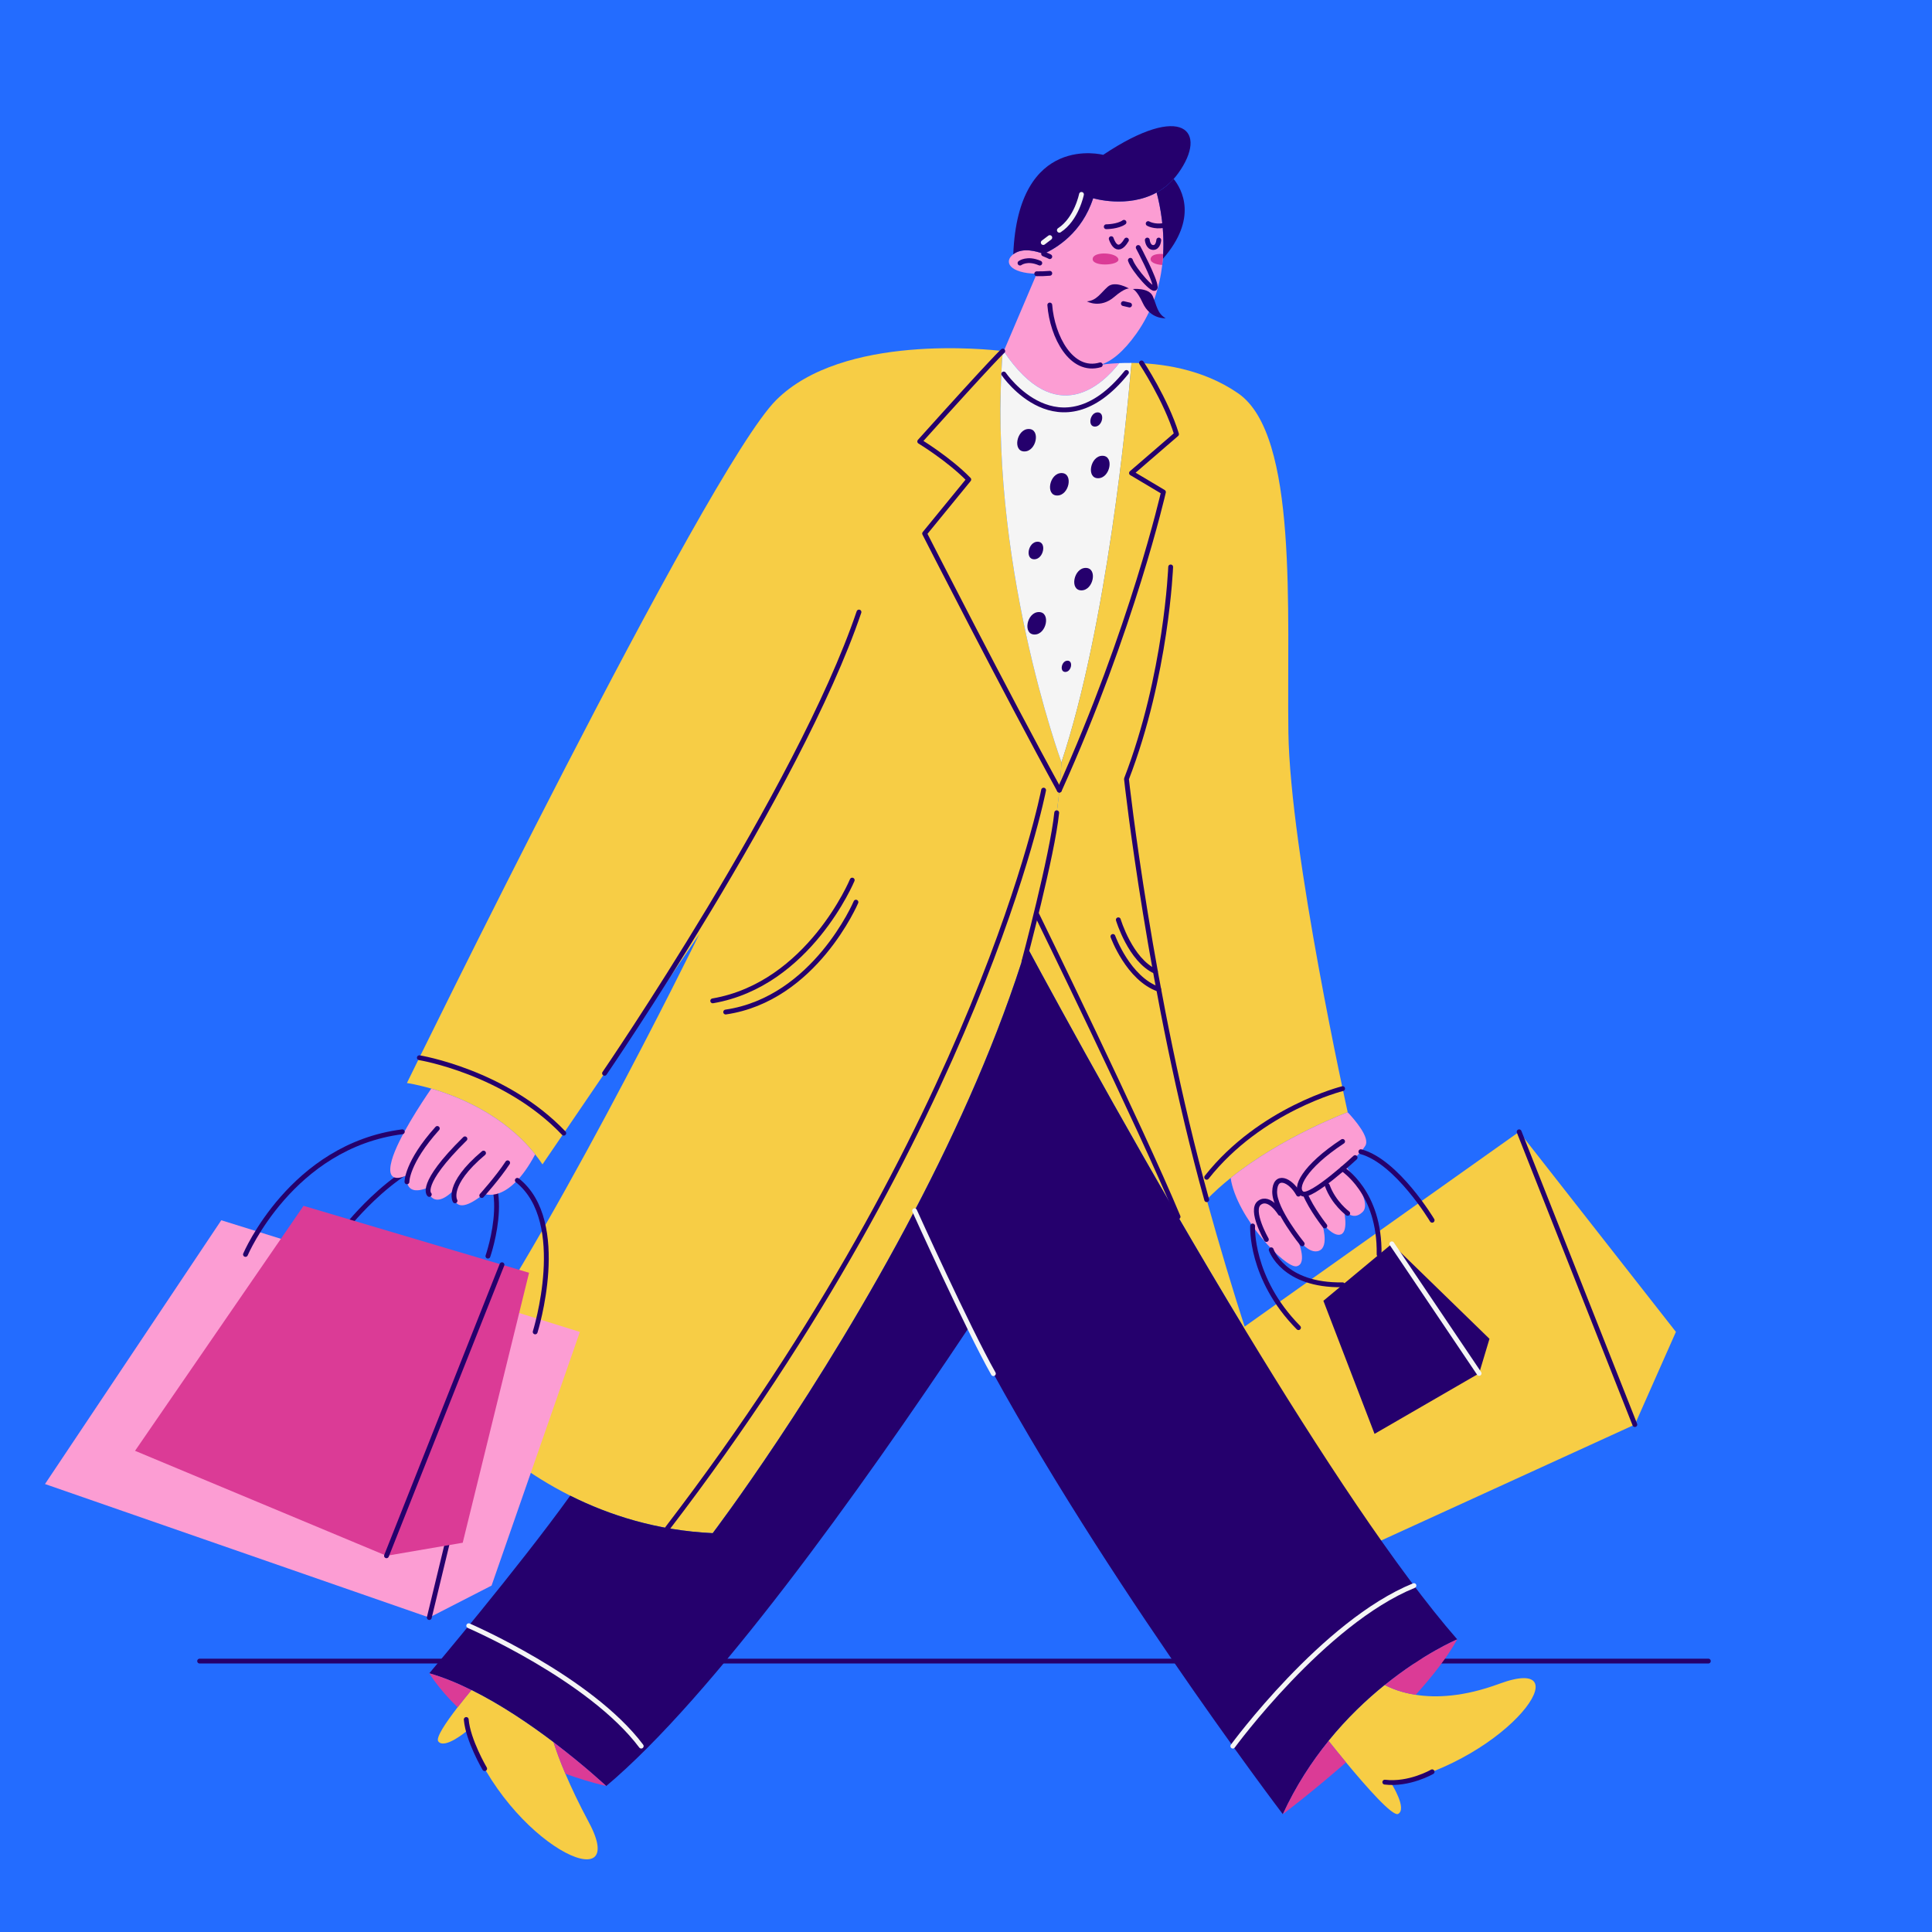
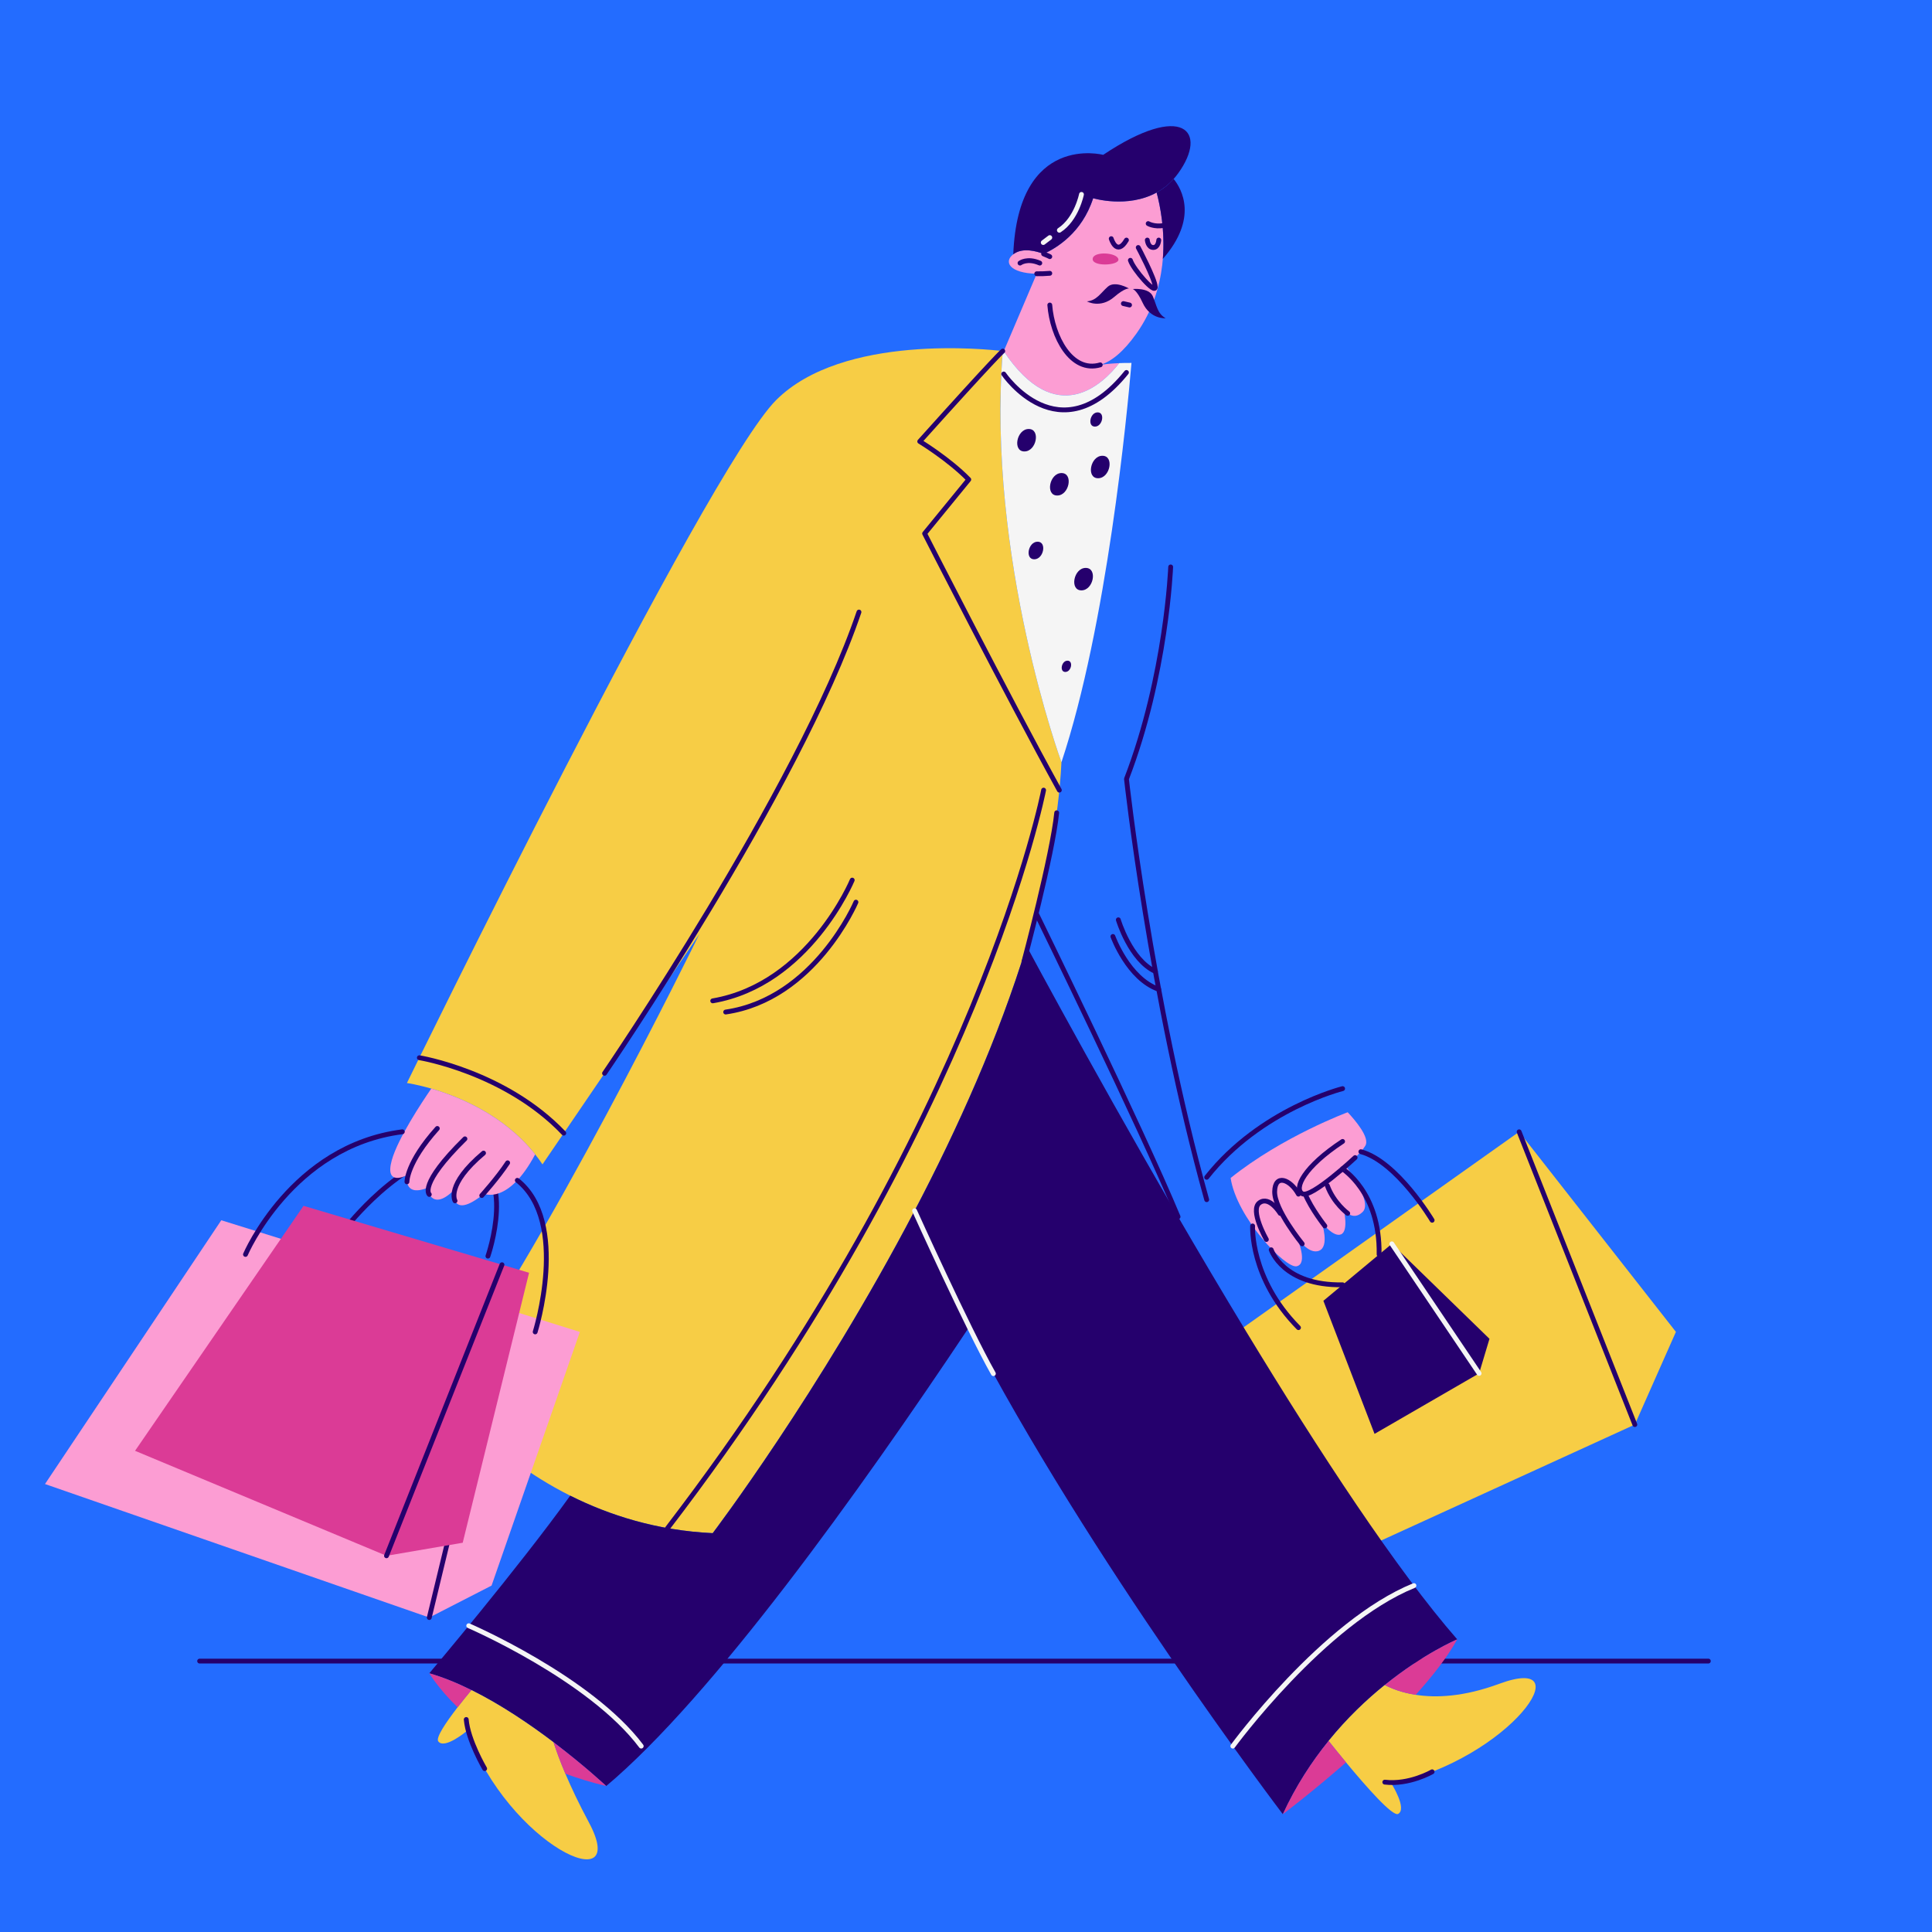
<svg xmlns="http://www.w3.org/2000/svg" id="Layer_2" x="0px" y="0px" viewBox="0 0 1200 1200" style="enable-background:new 0 0 1200 1200;" xml:space="preserve">
  <style type="text/css"> .st0{fill:#236CFF;} .st1{fill:none;stroke:#25006D;stroke-width:3;stroke-linecap:round;stroke-linejoin:round;stroke-miterlimit:10;} .st2{fill:#F7CD45;} .st3{fill:#FC9DD3;} .st4{fill:#25006D;} .st5{fill:#F5F5F5;} .st6{fill:#DB3B96;} .st7{fill:none;stroke:#F5F5F5;stroke-width:3;stroke-linecap:round;stroke-linejoin:round;stroke-miterlimit:10;} </style>
  <rect class="st0" width="1200" height="1200" />
  <g>
    <line class="st1" x1="124" y1="1031.73" x2="1061.08" y2="1031.73" />
    <polygon class="st2" points="749.49,840.7 943.56,702.98 1040.94,827.25 1015.43,884.83 837.08,966.33 " />
    <path class="st2" d="M659.29,473.44c-1.83,36.67-9.79,75.35-21.67,114.19c-17.23,56.37-42.68,113.07-69.56,164.39 c-59.24,113.18-125.39,200.26-125.39,200.26c-34.64-1.64-64.23-11.1-88.51-23.29c-52.73-26.49-80.43-65.85-80.43-65.85 c61.7-81.24,159.11-279.82,160.63-282.91l-97.41,142.99c-1.45-2.17-2.97-4.24-4.55-6.22c-19.4-24.48-47.42-35.88-64.53-40.85 c-9.1-2.64-15.12-3.46-15.12-3.46s185.77-380.63,229.3-424.16c41.52-41.52,132.46-31.48,140.77-30.46 C612.76,346.43,659.29,473.44,659.29,473.44z" />
    <polygon class="st3" points="360.17,827.27 137.44,757.92 27.95,921.76 266.64,1004.68 305.32,984.84 " />
    <line class="st1" x1="266.64" y1="1004.68" x2="311.79" y2="817.91" />
    <path class="st3" d="M722.45,157.77c-0.04,1.01-0.11,2.02-0.2,3.05c-0.1,1.24-0.23,2.5-0.37,3.76 c-1.63,13.73-6.14,28.61-15.95,42.49c-8.2,11.58-15.76,17.54-22.49,19.54c0.52-0.08,4.89-0.77,11.73-1.07 c-10.08,12.96-39.09,41.37-71.73-7.39l20.49-48.11c-17.03-0.36-20.65-7.48-14.57-12.08c0.28-0.22,0.59-0.42,0.91-0.63 c5.51-3.45,13.32-1.39,17.93,0.37c7.83-3.5,23.86-13.05,30.78-34.58c0,0,21.28,6.45,39.42-3.53 C720.51,127.48,723.34,141.51,722.45,157.77z" />
    <path class="st1" d="M652.04,189.45c1.5,19.59,13.41,42.45,31.35,37.17" />
    <path class="st1" d="M643.93,170.04c2.43,0.05,5.12-0.03,8.11-0.28" />
    <path class="st1" d="M652.04,159.4c0,0-1.51-0.81-3.83-1.7" />
    <path class="st4" d="M731.84,107.57c-0.92,1.27-1.88,2.47-2.86,3.57c-3.25,3.64-6.85,6.39-10.58,8.45 c-18.14,9.98-39.42,3.53-39.42,3.53c-6.92,21.53-22.96,31.07-30.78,34.58c-4.61-1.76-12.42-3.82-17.93-0.37 c-0.32,0.21-0.63,0.41-0.91,0.63c3-75.74,55.84-61.78,55.84-61.78C734.95,63.01,750.5,81.66,731.84,107.57z" />
    <path class="st4" d="M722.26,160.82c1.44-17.55-1.61-32.84-3.86-41.23c3.73-2.05,7.33-4.81,10.58-8.45 C734.1,117.52,744.27,135.62,722.26,160.82z" />
    <path class="st5" d="M702.79,225.42c-2.74,32.06-15.25,163.12-43.5,248.02c0,0-46.54-127.01-36.46-255.37 c0.4,0.05,0.61,0.08,0.61,0.08c32.64,48.76,61.65,20.35,71.73,7.39C697.45,225.45,700.01,225.39,702.79,225.42z" />
-     <path class="st2" d="M749.49,745.13c7.88,28.36,16.18,56.28,24.67,82.14c-30.04-49.5-58.95-99.72-82.95-142.37v-0.01 c-24.13-42.89-43.28-78.12-53.59-97.27c11.88-38.84,19.84-77.52,21.67-114.19c28.25-84.91,40.76-215.96,43.5-248.02 c17.54,0.13,43.96,3.41,66.36,18.97c37.31,25.91,30.06,135.77,31.09,210.4s36.84,236.06,36.84,236.06s-40.43,14.96-72.71,40.83 C759.12,735.88,754.1,740.36,749.49,745.13z" />
    <path class="st1" d="M727.12,352.13c0,0-2.54,67.07-27.45,131.69c0,0,14.68,134.95,49.83,261.32" />
    <path class="st4" d="M905.11,1018.23c0,0,0,0.01-0.01,0.01c-0.59,0.24-20.77,8.81-44.98,28.34c-11.29,9.1-23.44,20.58-34.9,34.71 c-10.48,12.9-20.35,28.02-28.43,45.53c-0.01,0.01-0.01,0.01-0.01,0.01S675.93,967.89,601.73,824.61 c-12.93-24.99-24.45-49.49-33.66-72.59c26.88-51.32,52.33-108.02,69.56-164.39c10.31,19.15,29.47,54.38,53.59,97.27v0.01 c23.99,42.65,52.91,92.87,82.95,142.37C819.61,902.13,867.63,975.35,905.11,1018.23z" />
    <path class="st4" d="M601.73,824.61c-68.54,102.83-159.46,229.47-225.19,284.73c0,0-13.33-12.51-32.74-27.21h-0.01 c-14.58-11.03-32.59-23.29-50.97-32.4c-8.75-4.35-17.58-7.98-26.17-10.44c0,0,55.09-65.16,87.52-110.31 c24.28,12.19,53.87,21.65,88.51,23.29c0,0,66.15-87.08,125.39-200.26C577.28,775.12,588.79,799.62,601.73,824.61z" />
    <path class="st2" d="M864.42,1108.13c0,0,9.66,15.3,4.02,18.51c-3.32,1.9-19.56-16.5-32.39-31.99c-4.16-5.02-7.96-9.73-10.84-13.35 c11.45-14.13,23.61-25.61,34.9-34.71c4.28,2.23,10.66,4.77,19.19,6.09c12.57,1.97,29.82,1.32,51.84-6.82 C983.48,1026.53,938.49,1092.02,864.42,1108.13z" />
    <path class="st2" d="M290.03,1075.09c0,0-13.82,11.67-17.79,6.54c-1.71-2.22,4.44-11.42,11.97-21.18c2.79-3.61,5.76-7.29,8.6-10.72 c18.39,9.11,36.39,21.37,50.97,32.4h0.01c1.77,5.47,4.16,11.98,7.38,19.57c3.67,8.65,8.43,18.71,14.58,30.2 C392.1,1181.08,316.17,1146.25,290.03,1075.09z" />
    <path class="st6" d="M376.54,1109.34c-9.1-2.19-17.54-4.77-25.36-7.64c-3.22-7.59-5.61-14.1-7.38-19.57 C363.21,1096.83,376.54,1109.34,376.54,1109.34z" />
    <path class="st6" d="M292.82,1049.73c-2.84,3.43-5.81,7.11-8.6,10.72c-12.26-12-17.57-21.15-17.57-21.15 C275.24,1041.75,284.07,1045.38,292.82,1049.73z" />
    <path class="st1" d="M217.05,759.92c0,0,39.99-49.59,72.35-41.54s13.66,61.83,13.66,61.83" />
    <path class="st3" d="M332.41,717c-16.74,31.44-31.77,24.46-31.77,24.46c-21.37,17.31-18.81-2.14-18.81-2.14 c-14.11,13.84-16.67-1.41-16.67-1.41c-14.97,5.76-12.4-7.99-12.4-7.99s-14.11,7.55-9.41-9.31c3.75-13.44,18.62-35.89,24.52-44.46 C284.99,681.12,313.01,692.52,332.41,717z" />
    <path class="st3" d="M835.68,723.99c0,0,17.17,22.27,10.74,28.71c-6.45,6.45-11.82-1.61-11.82-1.61s3.22,13.41-1.61,15.57 c-4.72,2.09-11.72-7.06-12.06-7.49c0.18,0.54,4.96,15.05-1.62,17.68c-6.55,2.62-13.61-8.04-13.95-8.56 c0.3,0.66,7.35,16.65-0.01,18.22c-6.95,1.49-37.32-30.31-40.98-54.84c32.27-25.87,72.71-40.83,72.71-40.83 c4.66,4.97,14,15.91,10.94,20.8C844.01,718.08,835.68,723.99,835.68,723.99z" />
    <path class="st6" d="M836.06,1094.64c-21.21,18.58-38.68,31.75-39.27,32.18c8.08-17.52,17.95-32.63,28.43-45.53 C828.1,1084.91,831.9,1089.63,836.06,1094.64z" />
    <path class="st6" d="M905.09,1018.25c-6.05,10.96-15.25,22.77-25.79,34.43c-8.53-1.33-14.91-3.87-19.19-6.09 C884.32,1027.05,904.5,1018.48,905.09,1018.25z" />
    <path class="st1" d="M622.83,218.07c0,0-4.36,3.54-51.57,56.13c0,0,18,10.87,30.46,23.65l-27.42,33.54 c0,0,51.43,100.85,83.68,159.38" />
    <path class="st1" d="M375.49,666.65c0,0,120.5-175.96,158.03-286.49" />
    <path class="st1" d="M648.2,490.77c0,0-39.66,205.22-233.55,458.38" />
    <path class="st1" d="M260.47,656.97c0,0,53.4,8.71,89.7,46.85" />
    <path class="st1" d="M833.92,676.16c0,0-50.93,12.68-84.43,55.08" />
-     <path class="st1" d="M709.02,225.42c0,0,15.11,22.79,21.74,44.25l-27.97,24.15l19.84,11.81c0,0-19.25,84.77-64.64,185.14" />
    <path class="st1" d="M252.76,734.05c0,0-0.2-11.94,18.86-33.14" />
    <path class="st1" d="M266.64,741.89c0,0-7.01-5.87,22.14-34.54" />
    <path class="st1" d="M282.62,745.86c0,0-5.9-9.8,17.71-29.66" />
    <path class="st1" d="M299.23,742.57c0,0,10.03-11.11,16.07-20.33" />
    <path class="st1" d="M841.69,719c0,0-27.48,25.65-32.85,22.43c-5.37-3.22,1.04-16.64,25.07-32.47" />
    <path class="st1" d="M837.08,753.65c0,0-8.7-6.31-12.7-17.32" />
    <path class="st1" d="M822.89,761.47c0,0-8.41-10.63-12.17-19.76" />
    <path class="st1" d="M808.82,772.57c0,0-17.35-21.22-17.11-32.49s9.77-7.49,14.8,1.62" />
    <path class="st1" d="M795.16,753.65c0,0-6.71-11.14-12.88-6.58c-6.17,4.56,4.29,22.81,4.29,22.81" />
    <path class="st1" d="M706.98,153.72c0,0,10.33,19.4,10.57,24.45c0.24,5.05-13.58-10.74-15.45-16.5" />
-     <path class="st1" d="M687.12,140.83c0,0,7.18-0.02,11.01-2.75" />
    <path class="st1" d="M713.16,138.88c0,0,3.71,2.22,9.69,1.18" />
    <line class="st1" x1="697.75" y1="188.56" x2="701.58" y2="189.45" />
    <path class="st4" d="M701.26,179.21c0,0-8.7-5.15-13.22-1.11c-4.52,4.03-6.9,8.57-12.93,9.09c0,0,8.31,4.73,17.03-2.81 C698.72,178.7,701.26,179.21,701.26,179.21z" />
    <path class="st4" d="M703.55,179.52c0,0,10.05-1.05,12.48,4.49c2.43,5.55,2.7,10.67,7.97,13.65c0,0-9.52,0.83-14.31-9.65 C706.07,180.11,703.55,179.52,703.55,179.52z" />
    <path class="st1" d="M633.55,163.41c0,0,4.43-3.42,12.28,0" />
    <path class="st6" d="M678.79,160.25c1.28-4.3,15.08-3.35,15.86,0.76C695.43,165.11,677.11,165.88,678.79,160.25z" />
-     <path class="st6" d="M722.45,157.77c-0.04,1.01-0.11,2.02-0.2,3.05c-0.1,1.24-0.23,2.5-0.37,3.76c-4.16-0.27-8.04-1.69-7.09-4.39 C715.5,158.17,718.95,157.49,722.45,157.77z" />
    <path class="st1" d="M529.33,546.65c0,0-26.91,64.75-86.64,75" />
    <path class="st1" d="M531.64,560.34c0,0-25.54,60.17-80.91,68.26" />
    <path class="st1" d="M635.98,597.33c0,0,17.71-66.31,20.36-92.51" />
    <path class="st7" d="M671.72,120.74c0,0-3.04,15.3-13.73,22.27" />
    <line class="st7" x1="652.04" y1="147.57" x2="647.98" y2="150.65" />
    <path class="st1" d="M623.44,232.29c0,0,34.55,50.8,76.22-0.94" />
    <path class="st7" d="M568.06,752.01c0,0,32.83,72.65,48.95,101.18" />
    <path class="st7" d="M765.73,1084.55c0,0,56.3-76.88,112.5-99.71" />
    <path class="st7" d="M291.14,1009.77c0,0,75.43,32.55,107.13,74.77" />
    <path class="st1" d="M889.52,1100.5c0,0-14.18,8.25-29.4,6.42" />
    <path class="st1" d="M301.03,1098.54c0,0-10.34-17.55-11.44-30.53" />
    <polygon class="st6" points="188.54,748.97 328.61,790.53 287.4,958.22 240.06,966.33 83.88,901.12 " />
    <line class="st1" x1="240.06" y1="966.33" x2="311.79" y2="785.54" />
    <polygon class="st4" points="821.98,807.95 864.5,772.57 925.14,831.56 918.7,853.03 853.76,890.6 " />
    <line class="st7" x1="864.5" y1="772.57" x2="918.7" y2="853.03" />
    <path class="st1" d="M789.57,776.26c0,0,7.43,22.39,44.35,21.75" />
    <path class="st1" d="M833.92,725.92c-0.31,0.26,23.31,14.08,22.67,53.24" />
    <line class="st1" x1="1015.43" y1="884.83" x2="943.56" y2="702.98" />
    <path class="st1" d="M152.47,779.15c0,0,28.65-67.4,97.4-76.18" />
    <path class="st1" d="M332.41,827.27c0,0,21.43-68.37-11.09-94.15" />
    <path class="st1" d="M889.52,757.92c0,0-21.8-36.49-44.26-42.59" />
    <path class="st1" d="M778.02,761.47c0,0-1.76,32.55,28.49,63.15" />
    <path class="st4" d="M638.96,266.45c7.51,0,4.83,13.95-2.68,13.95C628.76,280.41,631.45,266.45,638.96,266.45z" />
    <path class="st4" d="M684.73,283.09c7.51,0,4.83,13.95-2.68,13.95S677.22,283.09,684.73,283.09z" />
    <path class="st4" d="M681.77,256.13c4.76,0,3.06,8.84-1.7,8.84S677.01,256.13,681.77,256.13z" />
    <path class="st4" d="M659.33,293.82c7.51,0,4.83,13.95-2.68,13.95C649.14,307.78,651.82,293.82,659.33,293.82z" />
    <path class="st4" d="M644.48,336.46c5.89,0,3.78,10.93-2.1,10.93C636.49,347.39,638.6,336.46,644.48,336.46z" />
    <path class="st4" d="M674.37,352.74c7.51,0,4.83,13.95-2.68,13.95C664.18,366.69,666.86,352.74,674.37,352.74z" />
    <path class="st4" d="M663.04,410.36c3.77,0,2.42,7-1.35,7C657.92,417.37,659.27,410.36,663.04,410.36z" />
-     <path class="st4" d="M645.27,380.16c7.51,0,4.83,13.95-2.68,13.95C635.08,394.11,637.76,380.16,645.27,380.16z" />
    <path class="st1" d="M690.21,148.24c0,0,3.37,11.2,9.45,0.88" />
    <path class="st1" d="M712.61,149.11c0,0,0.39,4.52,3.62,4.61s3.5-4.61,3.5-4.61" />
    <path class="st1" d="M694.61,571.3c0,0,7.46,25.03,23.02,32.06" />
    <path class="st1" d="M691.25,581.66c0,0,9.48,26.23,28.43,32.79" />
    <path class="st1" d="M643.93,567.94c0,0,64.56,131.98,87.79,187.81" />
  </g>
</svg>